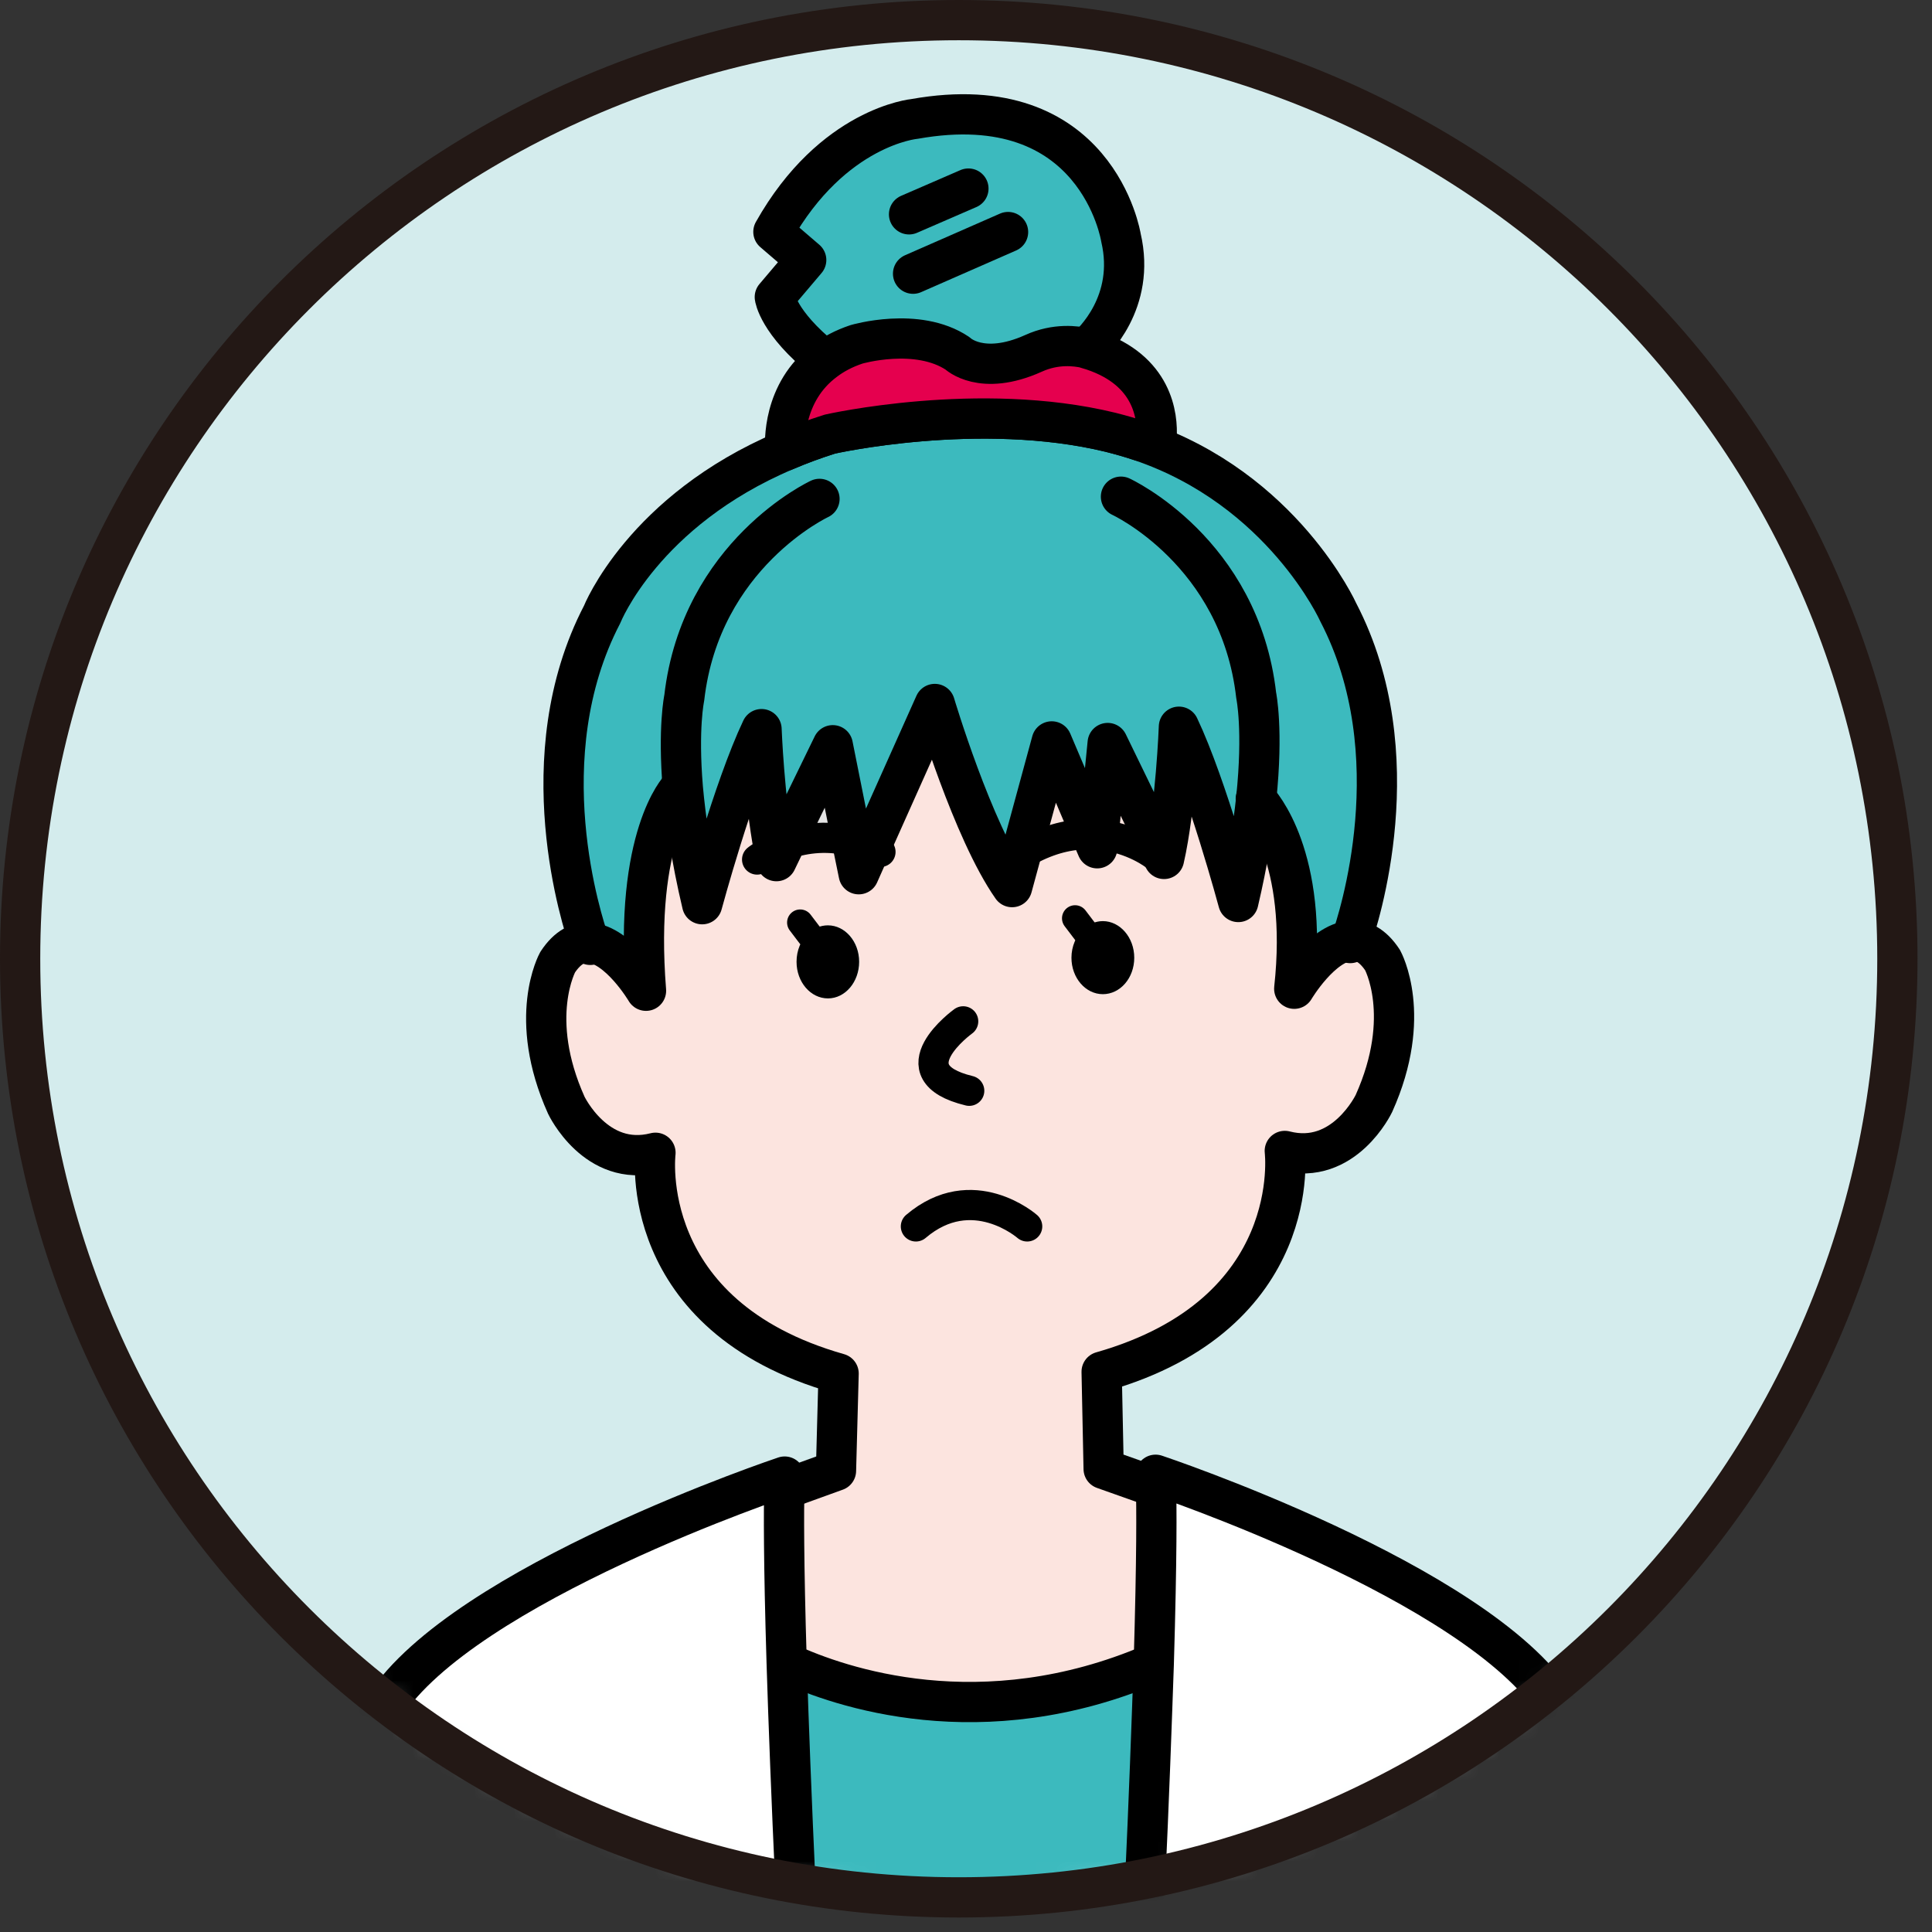
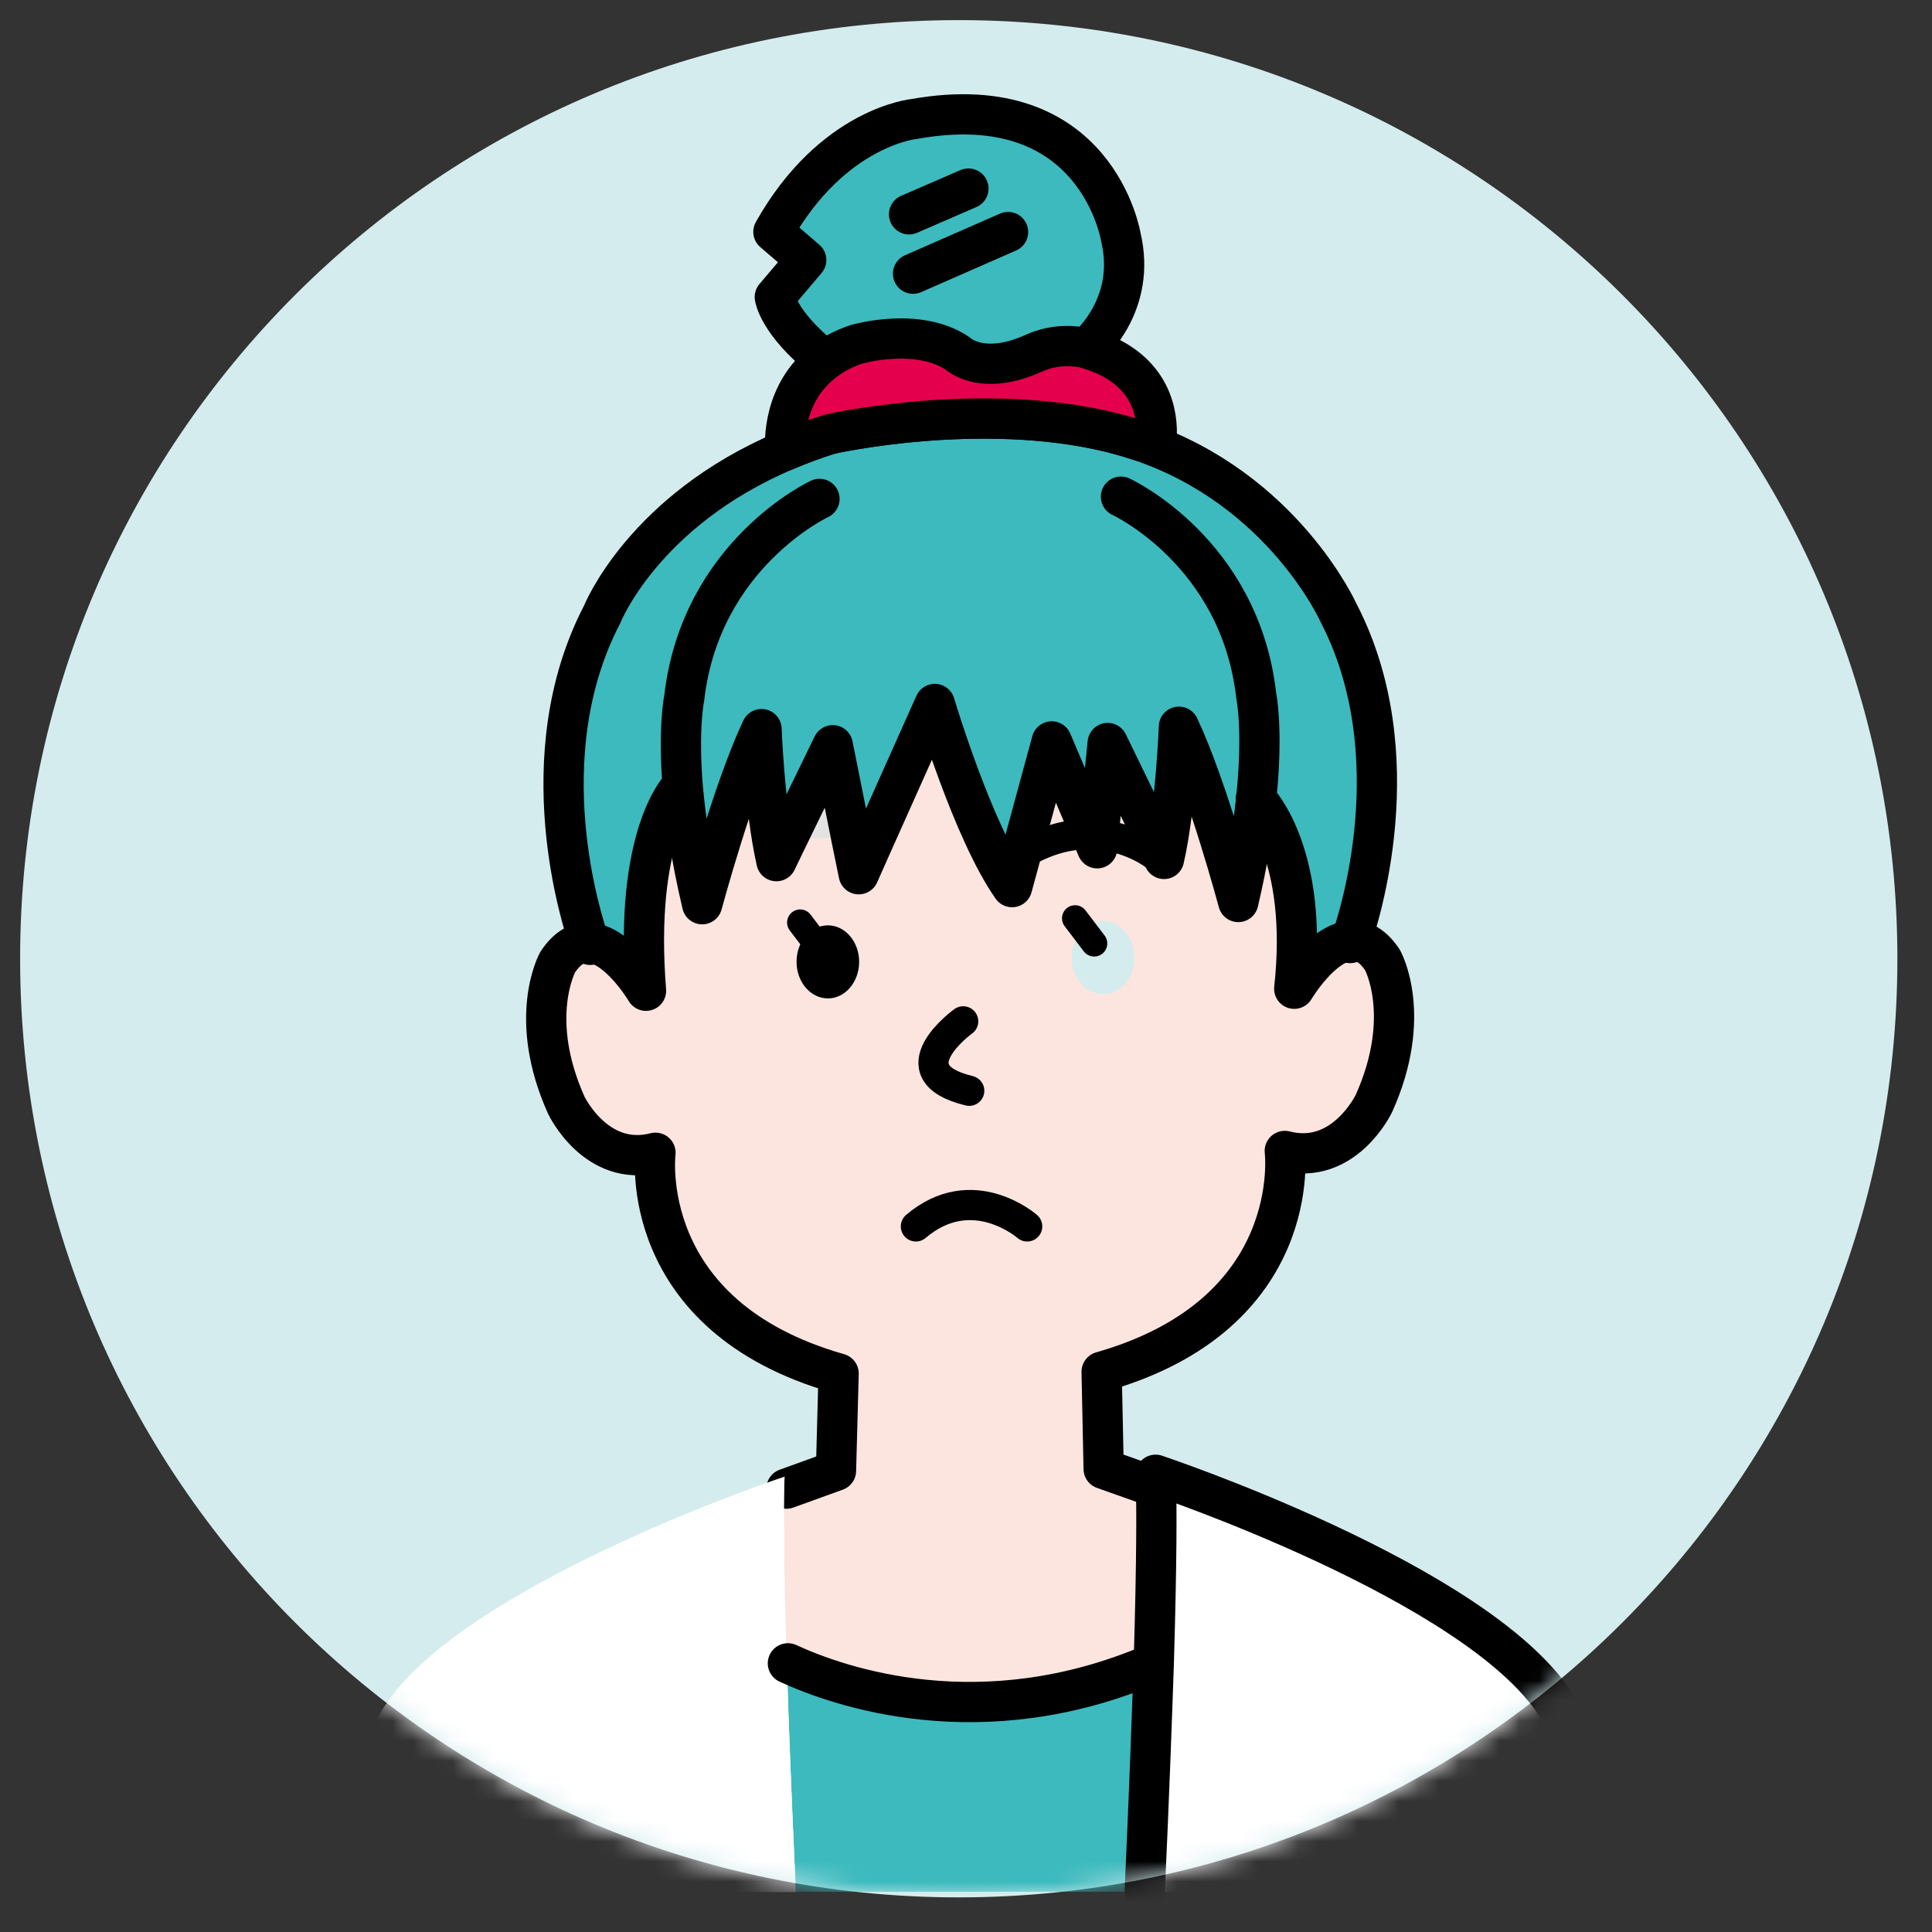
<svg xmlns="http://www.w3.org/2000/svg" width="96" height="96" viewBox="0 0 96 96" fill="none">
  <rect x="0" y="0" width="96" height="96" fill="#333333" stroke="none" />
  <path d="M47.64 94.28C73.399 94.28 94.28 73.398 94.28 47.64C94.28 21.881 73.399 1 47.64 1C21.881 1 1 21.881 1 47.64C1 73.398 21.881 94.28 47.64 94.28Z" fill="#D4ECED" />
  <mask id="mask0_2_1819" style="mask-type:luminance" maskUnits="userSpaceOnUse" x="1" y="1" width="94" height="94">
    <path d="M47.64 94.28C73.399 94.28 94.28 73.398 94.28 47.64C94.28 21.881 73.399 1 47.64 1C21.881 1 1 21.881 1 47.64C1 73.398 21.881 94.28 47.64 94.28Z" fill="white" />
  </mask>
  <g mask="url(#mask0_2_1819)">
    <path d="M81.39 94.01H56.87C57.09 89.26 57.23 85.55 57.32 82.67C57.48 77.29 57.46 74.8 57.43 73.83C57.43 73.44 57.41 73.29 57.41 73.29C57.41 73.29 73.35 78.6 77.29 84.7C77.29 84.7 79.63 88.26 81.38 94.02L81.39 94.01Z" fill="white" />
    <path d="M53.83 46.17C53.48 46.51 53.25 47.02 53.25 47.59C53.25 48.59 53.95 49.4 54.81 49.4C55.67 49.4 56.37 48.59 56.37 47.59C56.37 46.59 55.67 45.77 54.81 45.77C54.45 45.77 54.11 45.92 53.84 46.17H53.83ZM40.17 46.38C39.81 46.72 39.59 47.23 39.59 47.79C39.59 48.8 40.28 49.61 41.15 49.61C42.02 49.61 42.7 48.8 42.7 47.79C42.7 46.78 42.01 45.98 41.15 45.98C40.78 45.98 40.44 46.12 40.18 46.38H40.17ZM29.29 46.85C30.76 46.95 32.11 49.24 32.11 49.24C31.5 41.55 33.79 39.19 33.79 39.19L33.94 39.17C34.08 40.7 34.35 42.62 34.9 44.94C34.9 44.94 36.45 39.19 37.85 36.24C37.85 36.24 37.98 39.67 38.47 42.22C38.51 42.42 38.55 42.62 38.59 42.8L38.98 41.99C39.81 41.69 40.97 41.46 42.34 41.8L42.68 43.46L43.28 42.11L46.46 35C46.46 35 48.33 41.29 50.3 44.1L52.27 36.86L54.22 41.45L54.53 42.17L54.6 41.47L55.05 36.94L57.85 42.7C58.44 40.12 58.59 36.13 58.59 36.13C59.99 39.08 61.54 44.84 61.54 44.84C62.01 42.84 62.28 41.12 62.43 39.71C62.63 39.92 65.04 42.56 64.32 49.13C64.32 49.13 65.67 46.84 67.14 46.74C67.67 46.7 68.21 46.95 68.71 47.71C68.71 47.71 70.24 50.47 68.28 54.83C68.28 54.83 66.8 57.95 63.85 57.19C63.85 57.19 64.86 65.28 54.75 68.16L54.85 72.99L57.22 73.83H57.45C57.48 74.8 57.5 77.28 57.34 82.66H57.28C48.78 86.31 41.71 83.82 39.16 82.64H39.1C38.94 77.43 38.96 74.97 38.98 73.96H39.09L41.55 73.07L41.68 68.24C31.57 65.37 32.58 57.27 32.58 57.27C29.63 58.03 28.15 54.91 28.15 54.91C26.19 50.55 27.72 47.8 27.72 47.8C28.22 47.04 28.77 46.79 29.29 46.83V46.85Z" fill="#FCE4DF" />
    <path d="M39.02 22.39C39.71 22.09 40.45 21.82 41.24 21.57C41.24 21.57 48.65 19.89 55.18 21.48C55.69 21.61 56.19 21.75 56.66 21.91C63.75 24.31 66.5 30.43 66.5 30.43C70.18 37.51 67.5 45.71 67.13 46.75C65.66 46.85 64.31 49.14 64.31 49.14C65.03 42.57 62.62 39.93 62.42 39.72C62.27 41.13 62 42.85 61.53 44.85C61.53 44.85 59.98 39.09 58.58 36.14C58.58 36.14 58.43 40.13 57.84 42.71L55.04 36.95L54.59 41.48C54.47 41.46 54.34 41.46 54.21 41.46L52.26 36.87L50.29 44.11C48.33 41.3 46.45 35.01 46.45 35.01L43.27 42.12C42.95 41.98 42.64 41.88 42.34 41.81L41.39 37.06L38.98 42.01C38.79 42.08 38.62 42.15 38.47 42.23C37.98 39.68 37.85 36.25 37.85 36.25C36.45 39.2 34.9 44.95 34.9 44.95C34.36 42.64 34.08 40.71 33.94 39.18L33.79 39.2C33.79 39.2 31.51 41.56 32.11 49.25C32.11 49.25 30.76 46.96 29.29 46.86C28.94 45.85 26.23 37.63 29.92 30.54C29.92 30.54 31.96 25.39 39.02 22.4V22.39Z" fill="#3CBABE" />
    <path d="M57.27 82.66H57.33C57.23 85.54 57.1 89.25 56.88 94H39.55C39.33 89.23 39.18 85.51 39.1 82.64H39.16C41.7 83.81 48.77 86.3 57.28 82.66H57.27Z" fill="#3CBABE" />
-     <path d="M53.83 46.17C54.1 45.92 54.44 45.77 54.8 45.77C55.65 45.77 56.36 46.58 56.36 47.59C56.36 48.6 55.66 49.4 54.8 49.4C53.94 49.4 53.24 48.59 53.24 47.59C53.24 47.02 53.47 46.51 53.82 46.17H53.83Z" fill="black" />
    <path d="M55.7 11.8C56.45 15.01 54.3 17.03 53.97 17.3C53.47 17.18 52.47 17.04 51.35 17.56C48.77 18.72 47.58 17.56 47.58 17.56C45.59 16.23 42.56 17.11 42.56 17.11C41.93 17.32 41.41 17.6 40.99 17.92L40.94 17.86C38.65 16.02 38.5 14.76 38.5 14.76L40.06 12.92L38.43 11.52C41.38 6.29 45.44 5.91 45.44 5.91C54.52 4.29 55.7 11.81 55.7 11.81V11.8Z" fill="#3CBABE" />
    <path d="M40.17 46.38C40.43 46.12 40.78 45.98 41.14 45.98C41.99 45.98 42.69 46.79 42.69 47.79C42.69 48.79 42 49.61 41.14 49.61C40.28 49.61 39.58 48.8 39.58 47.79C39.58 47.22 39.8 46.71 40.16 46.38H40.17Z" fill="black" />
    <path d="M41.38 37.04L42.33 41.79C40.97 41.45 39.8 41.68 38.97 41.98L41.38 37.03V37.04Z" fill="#E3E3E3" />
    <path d="M39.54 94.01H15.05C16.8 88.31 19.11 84.79 19.11 84.79C23.05 78.69 38.99 73.37 38.99 73.37C38.99 73.37 38.97 73.54 38.97 73.97C38.95 74.98 38.93 77.44 39.09 82.65C39.18 85.52 39.32 89.24 39.54 94.01Z" fill="#F9F9F9" />
    <path d="M39.08 73.97L41.54 73.08L41.67 68.25C31.56 65.38 32.57 57.28 32.57 57.28C29.62 58.04 28.14 54.92 28.14 54.92C26.18 50.56 27.71 47.81 27.71 47.81C28.21 47.05 28.76 46.8 29.28 46.84C30.75 46.94 32.1 49.23 32.1 49.23C31.49 41.54 33.78 39.18 33.78 39.18" stroke="black" stroke-width="2" stroke-linecap="round" stroke-linejoin="round" />
    <path d="M15.05 94.01C16.8 88.31 19.11 84.79 19.11 84.79C23.05 78.69 38.99 73.37 38.99 73.37C38.99 73.37 38.97 73.54 38.97 73.97C38.95 74.98 38.93 77.44 39.09 82.65C39.18 85.52 39.32 89.24 39.54 94.01" fill="white" />
-     <path d="M15.05 94.01C16.8 88.31 19.11 84.79 19.11 84.79C23.05 78.69 38.99 73.37 38.99 73.37C38.99 73.37 38.97 73.54 38.97 73.97C38.95 74.98 38.93 77.44 39.09 82.65C39.18 85.52 39.32 89.24 39.54 94.01" stroke="black" stroke-width="2" stroke-linecap="round" stroke-linejoin="round" />
-     <path d="M37.62 42.71C37.62 42.71 37.92 42.46 38.46 42.21C38.61 42.13 38.78 42.06 38.97 41.99C39.8 41.69 40.96 41.46 42.33 41.8C42.63 41.87 42.94 41.98 43.26 42.11C43.43 42.17 43.59 42.25 43.75 42.33" stroke="black" stroke-width="1.5" stroke-linecap="round" stroke-linejoin="round" />
    <path d="M47.86 50.75C47.86 50.75 44.35 53.28 48.16 54.2" stroke="black" stroke-width="1.5" stroke-linecap="round" stroke-linejoin="round" />
    <path d="M51.04 60.94C51.04 60.94 48.32 58.55 45.51 60.94" stroke="black" stroke-width="1.5" stroke-linecap="round" stroke-linejoin="round" />
    <path d="M39.76 45.84L40.17 46.38L40.72 47.09" stroke="black" stroke-width="1.3" stroke-linecap="round" stroke-linejoin="round" />
    <path d="M53.42 45.63L53.83 46.17L54.37 46.88" stroke="black" stroke-width="1.3" stroke-linecap="round" stroke-linejoin="round" />
    <path d="M57.44 42.54C57.44 42.54 56.33 41.63 54.59 41.48C54.47 41.46 54.34 41.46 54.21 41.46C53.36 41.43 52.38 41.61 51.31 42.15" stroke="black" stroke-width="1.5" stroke-linecap="round" stroke-linejoin="round" />
    <path d="M39.15 82.65C41.69 83.82 48.76 86.31 57.27 82.67" stroke="black" stroke-width="2" stroke-linecap="round" stroke-linejoin="round" />
    <path d="M40.72 24.79C40.72 24.79 34.82 27.53 34 34.68C34 34.68 33.68 36.16 33.93 39.16C34.07 40.69 34.34 42.61 34.89 44.93C34.89 44.93 36.44 39.18 37.84 36.23C37.84 36.23 37.97 39.66 38.46 42.21C38.5 42.41 38.54 42.61 38.58 42.79L38.97 41.98L41.38 37.03L42.33 41.78L42.67 43.44L43.27 42.09L46.45 34.98C46.45 34.98 48.32 41.27 50.29 44.08L52.26 36.84L54.21 41.43L54.52 42.15L54.59 41.45L55.04 36.92L57.84 42.68C58.43 40.1 58.58 36.11 58.58 36.11C59.98 39.06 61.53 44.82 61.53 44.82C62 42.82 62.27 41.1 62.42 39.69C62.78 36.26 62.42 34.56 62.42 34.56C61.61 27.4 55.7 24.68 55.7 24.68" stroke="black" stroke-width="2" stroke-linecap="round" stroke-linejoin="round" />
    <path d="M57.21 73.83L54.84 72.99L54.74 68.16C64.85 65.28 63.84 57.19 63.84 57.19C66.79 57.95 68.27 54.83 68.27 54.83C70.23 50.47 68.7 47.71 68.7 47.71C68.2 46.95 67.65 46.7 67.13 46.74C65.66 46.84 64.31 49.13 64.31 49.13C65.03 42.56 62.62 39.92 62.42 39.71L62.4 39.69" stroke="black" stroke-width="2" stroke-linecap="round" stroke-linejoin="round" />
    <path d="M81.39 94.01C79.63 88.25 77.3 84.69 77.3 84.69C73.36 78.6 57.42 73.28 57.42 73.28C57.42 73.28 57.42 73.43 57.44 73.82C57.47 74.79 57.49 77.27 57.33 82.66C57.23 85.54 57.1 89.25 56.88 94" stroke="black" stroke-width="2" stroke-linecap="round" stroke-linejoin="round" />
    <path d="M53.93 17.34C53.93 17.34 53.95 17.34 53.97 17.31C54.3 17.03 56.45 15.02 55.7 11.81C55.7 11.81 54.52 4.29 45.44 5.91C45.44 5.91 41.38 6.28 38.43 11.52L40.06 12.92L38.5 14.76C38.5 14.76 38.65 16.02 40.94 17.86" stroke="black" stroke-width="2" stroke-linecap="round" stroke-linejoin="round" />
    <path d="M45.37 13.6L50.09 11.53" stroke="black" stroke-width="2" stroke-linecap="round" stroke-linejoin="round" />
    <path d="M45.17 10.65L48.12 9.37" stroke="black" stroke-width="2" stroke-linecap="round" stroke-linejoin="round" />
    <path d="M29.33 46.95C29.33 46.95 29.31 46.92 29.29 46.85C28.94 45.84 26.23 37.62 29.92 30.53C29.92 30.53 31.96 25.38 39.02 22.39C39.71 22.09 40.45 21.82 41.24 21.57C41.24 21.57 48.65 19.89 55.18 21.48C55.69 21.61 56.19 21.75 56.66 21.91C63.75 24.31 66.5 30.43 66.5 30.43C70.18 37.51 67.5 45.71 67.13 46.75C67.11 46.82 67.09 46.86 67.09 46.86" stroke="black" stroke-width="2" stroke-linecap="round" stroke-linejoin="round" />
    <path d="M53.97 17.31C54.18 17.37 54.3 17.41 54.3 17.41C57.29 18.41 57.54 20.68 57.47 21.76L56.66 21.91C56.19 21.75 55.69 21.61 55.18 21.48C48.65 19.89 41.24 21.57 41.24 21.57C40.45 21.82 39.72 22.09 39.02 22.39C38.99 22.04 38.87 19.49 40.99 17.92C41.41 17.6 41.93 17.32 42.56 17.11C42.56 17.11 45.58 16.22 47.58 17.56C47.58 17.56 48.77 18.72 51.35 17.56C52.47 17.05 53.47 17.19 53.97 17.3V17.31Z" fill="#E5004E" stroke="black" stroke-width="2" stroke-linecap="round" stroke-linejoin="round" />
  </g>
-   <path d="M47.64 94.28C73.399 94.28 94.28 73.398 94.28 47.64C94.28 21.881 73.399 1 47.64 1C21.881 1 1 21.881 1 47.64C1 73.398 21.881 94.28 47.64 94.28Z" stroke="#231815" stroke-width="2" stroke-miterlimit="10" />
</svg>